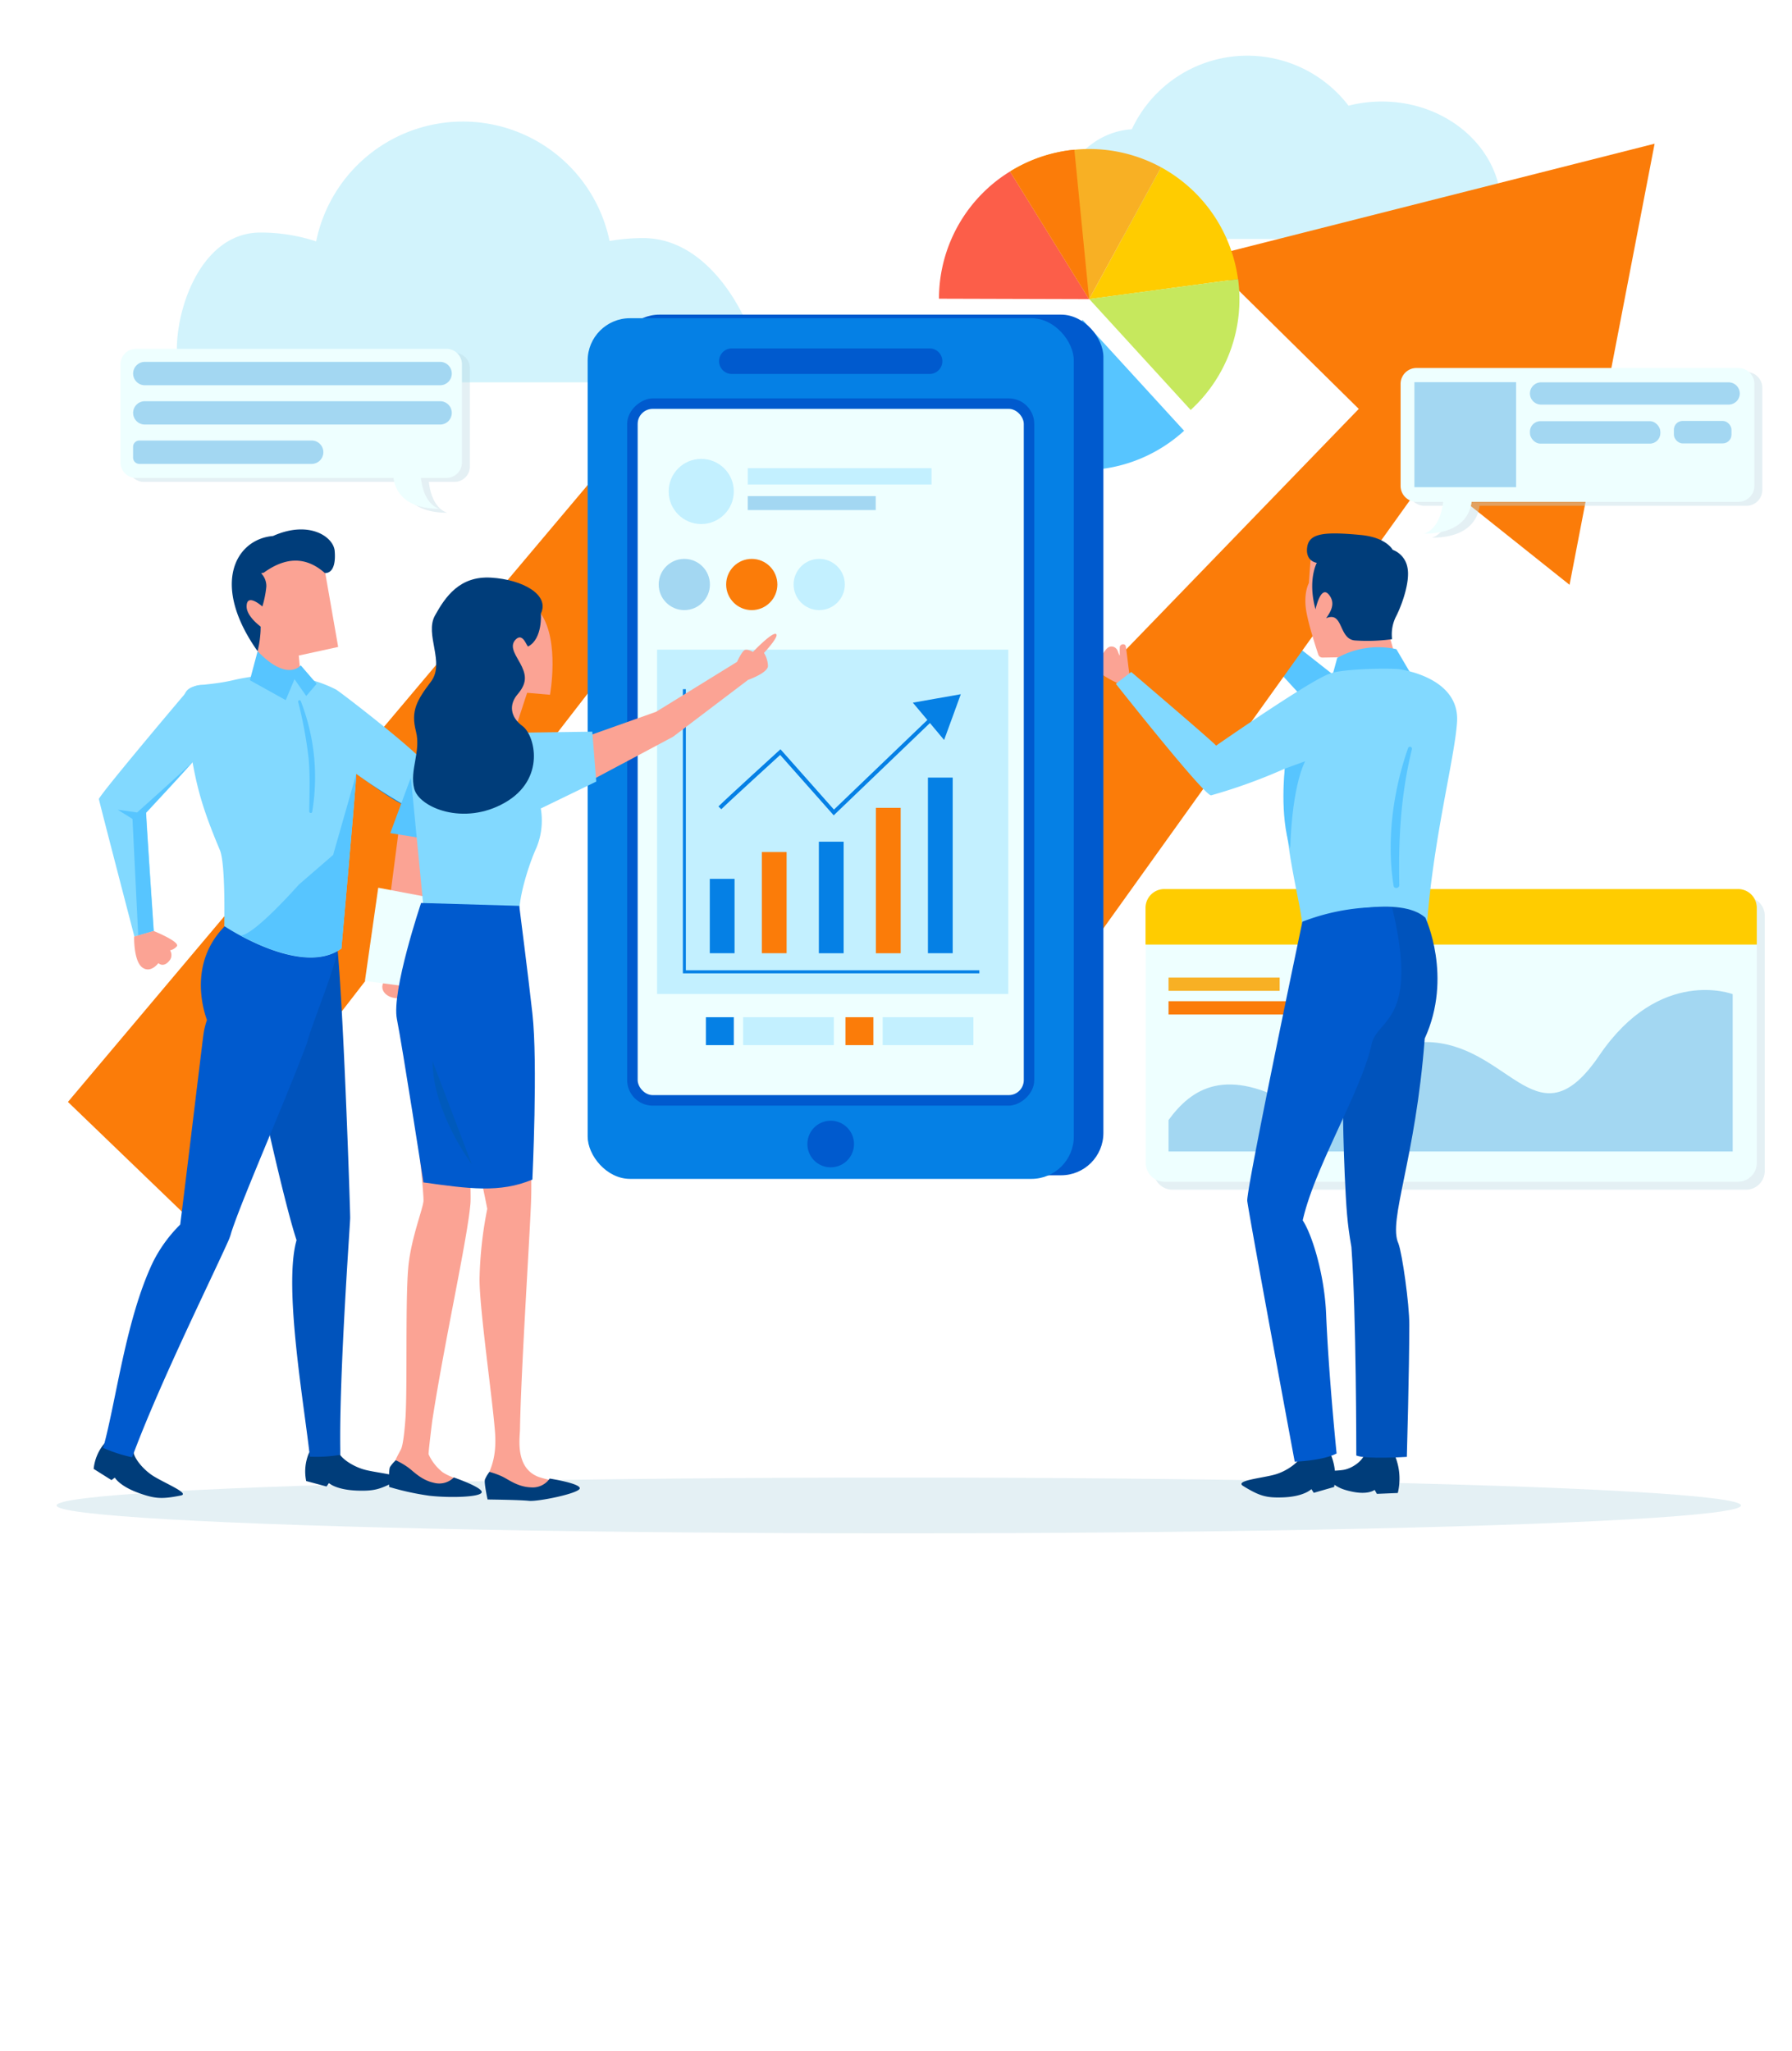
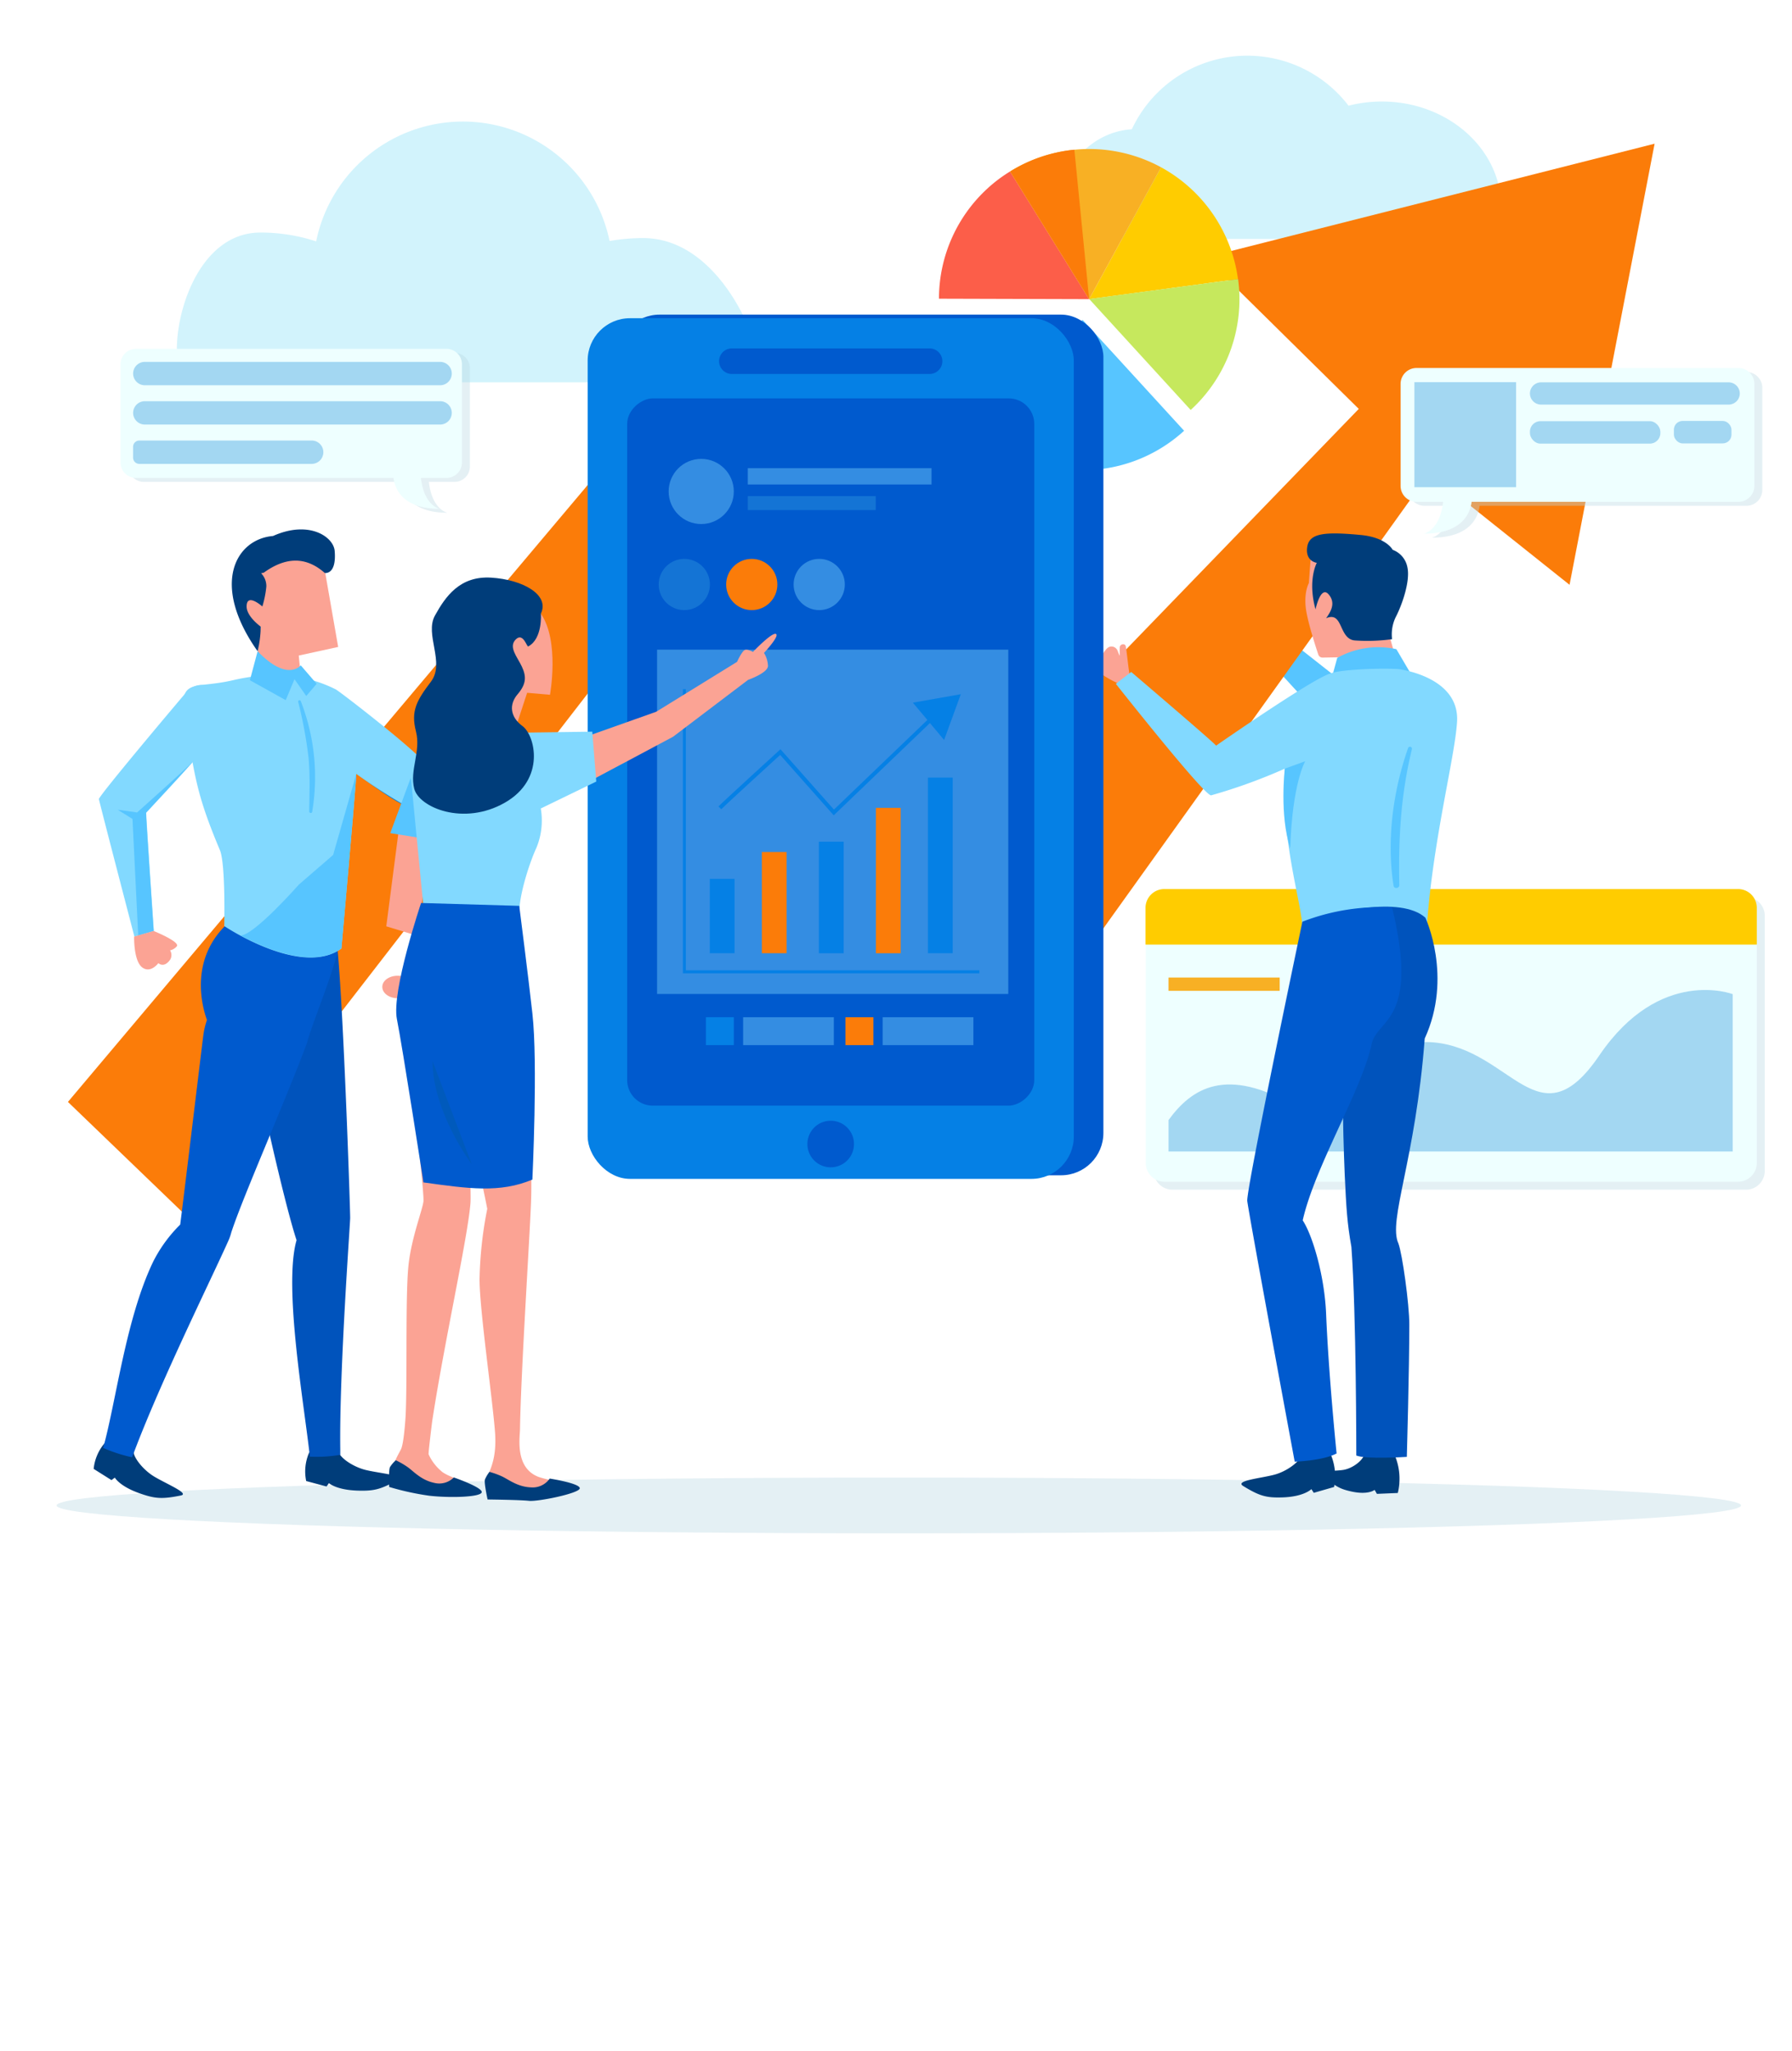
<svg xmlns="http://www.w3.org/2000/svg" viewBox="0 0 450 515">
  <defs>
    <style>.cls-1{isolation:isolate;}.cls-2{fill:#bddae5;mix-blend-mode:multiply;}.cls-2,.cls-20,.cls-5{opacity:0.4;}.cls-3{fill:#eff;}.cls-4{fill:#fc0;}.cls-5{fill:#349be0;}.cls-6{fill:#f8b024;}.cls-7{fill:#fb7c09;}.cls-8{fill:#57c5ff;}.cls-9{fill:#d2f3fc;}.cls-10{fill:#c6e85d;}.cls-11{fill:#fc5e49;}.cls-12{fill:#003d7a;}.cls-13{fill:#0053bc;}.cls-14{fill:#005ace;}.cls-15{fill:#fba394;}.cls-16{fill:#103649;}.cls-17{fill:#007fdd;}.cls-18,.cls-20{fill:#82d9ff;}.cls-19{fill:#0580e5;}.cls-21{fill:none;stroke:#0580e5;stroke-miterlimit:10;}.cls-22{fill:#005abc;}</style>
  </defs>
  <g class="cls-1">
    <g id="图层_1" data-name="图层 1">
      <ellipse class="cls-2" cx="225.7" cy="378" rx="211.5" ry="7" />
      <path class="cls-2" d="M443.16,229.94V294a4.72,4.72,0,0,1-4.72,4.72h-144a4.72,4.72,0,0,1-4.73-4.72V229.94a4.72,4.72,0,0,1,4.73-4.71H438.44A4.71,4.71,0,0,1,443.16,229.94Z" />
      <path class="cls-3" d="M441.16,227.94V292a4.72,4.72,0,0,1-4.72,4.72h-144a4.72,4.72,0,0,1-4.73-4.72V227.94a4.72,4.72,0,0,1,4.73-4.71H436.44A4.71,4.71,0,0,1,441.16,227.94Z" />
      <path class="cls-4" d="M441.16,227.94v9.23H287.66v-9.23a4.72,4.72,0,0,1,4.73-4.71H436.44A4.71,4.71,0,0,1,441.16,227.94Z" />
      <path class="cls-5" d="M435.11,249.62v39.51H293.44v-7.9c5.72-7.84,14.36-13.81,32.24-3.25C342.85,288.13,340.41,260,360,261.73s26.41,25.64,41.63,3.25S435.11,249.62,435.11,249.62Z" />
      <rect class="cls-6" x="293.44" y="245.45" width="27.91" height="3.34" />
-       <rect class="cls-7" x="293.44" y="251.39" width="47.17" height="3.34" />
      <path class="cls-8" d="M329.84,177.92c-.7-.46-9.52-10.21-9.52-10.21l5.8-5.11,17.41,13.7Z" />
      <path class="cls-9" d="M347,25.49a33.71,33.71,0,0,0-8.36,1.05,32,32,0,0,0-54.42,5.92c-10.36.63-18.58,9.84-18.58,21.13a22.83,22.83,0,0,0,.92,6.41H370.11a23.18,23.18,0,0,0,5.81-.73A23.72,23.72,0,0,0,377,52.11C377,37.41,363.57,25.49,347,25.49Z" />
      <path class="cls-9" d="M48,96H190.06c4.39,0-5.89-36.22-28.55-36.22a49.62,49.62,0,0,0-8.44.73,37.61,37.61,0,0,0-73.68.1,44.67,44.67,0,0,0-14-2.22C44.56,58.39,40.28,96,48,96Z" />
      <polygon class="cls-7" points="17.06 276.68 46.38 304.91 170.35 144.72 270.55 242.22 358.94 118.78 394.14 146.84 415.5 36.08 302.67 64.66 341.21 102.67 258.86 187.79 168.51 96.94 17.06 276.68" />
      <path class="cls-4" d="M310.88,70.08A37.74,37.74,0,0,0,291.56,42L273.5,75.11Z" />
      <path class="cls-8" d="M297.35,108.16,271.88,80.33s-28.51,24.52-27.83,25.48A37.73,37.73,0,0,0,297.35,108.16Z" />
      <path class="cls-10" d="M299,102.94a37.64,37.64,0,0,0,11.9-32.86l-37.38,5Z" />
      <path class="cls-11" d="M253.65,43.05A36.33,36.33,0,0,0,248,47.3,37.55,37.55,0,0,0,235.79,75l37.71.11Z" />
      <path class="cls-6" d="M291.56,42a37.76,37.76,0,0,0-37.91,1.07L273.5,75.11Z" />
      <path class="cls-7" d="M253.65,43.05,273.5,75.11l-3.71-37.52A37.46,37.46,0,0,0,253.65,43.05Z" />
      <path class="cls-12" d="M38.61,370.68c-2.62-1.61-5-4.56-5.11-6.27,0-.38-6.18-3.2-7.19-2.09a11.72,11.72,0,0,0-2.79,6.5L28,371.64l.83-.63s1.21,2.22,6.4,4c3.74,1.3,5.49,1.43,10.13.5C47.84,375.05,41.63,372.53,38.61,370.68Z" />
      <path class="cls-12" d="M91.83,369.09c-3-.74-6.16-2.82-6.77-4.42-.14-.36-6.86-1.17-7.49.2a11.81,11.81,0,0,0-.68,7L82,373.24l.6-.85s1.83,1.74,7.32,1.89c4,.11,5.67-.3,9.81-2.6C102,370.45,95.27,369.94,91.83,369.09Z" />
      <path class="cls-13" d="M87.93,305.8c.07-.85-2.29-71.94-4.05-72.56-8.76-3-19.27,37.08-19.22,37.3,1.69,8.92,7.19,33,9.81,40.85h0c-3.36,11.69,2,41.74,3.34,54.38h.64a35.54,35.54,0,0,0,7-.48V364C85.16,344.44,88,306.38,87.93,305.8Z" />
      <path class="cls-14" d="M85.32,236a44.24,44.24,0,0,1-9.63.21c-8.11-.5-18.23-4.62-18.23-4.62-10,9-6.77,21-5.49,24.52a19.07,19.07,0,0,0-.93,4c-.47,3.58-4.86,40.25-5.79,47.37a35.58,35.58,0,0,0-6.82,9.38c-6.83,14.29-9.23,34.8-12.52,46.69a37.35,37.35,0,0,0,7.24,2.35l.48-1.2c6.91-18.32,19.65-44,23.78-53.3a12.81,12.81,0,0,0,.66-1.91c2.83-8.76,13.46-32.74,19-47.55C78.46,256.54,84.65,242.3,85.32,236Z" />
      <path class="cls-15" d="M64.27,167.58l1.2-10.25s-6.82-3.56-5.58-7.27,4.64-1.55,4.64-1.55l-.61-6.81,17-2.17,4,22.91-9.9,2.16,1.22,12.3Z" />
-       <polygon class="cls-16" points="71.11 172.19 73.67 175.9 71.34 206.31 75.75 214.67 79.24 205.85 75.52 175.67 77.38 171.96 73.9 170.56 70.42 170.56 71.11 172.19" />
      <path class="cls-17" d="M85,190.92c6,4.47,12.51,9.29,15.56,10.78.69.35,3.36,2,5.63,2.2l.2,0,0,0c4.79.53,9.2-1.78,1.7-2.28a22.8,22.8,0,0,1-4.11-.51,13.9,13.9,0,0,1-2.32-1l-.33-.19C95.88,196.83,86.6,175.91,85,190.92Z" />
      <path class="cls-18" d="M138,191s-26.85,1.38-28.88,1.24h0s-3.89-2.2-3.94-2.24c-4.78-4.71-20-16.48-20.88-16.91-6-3-14.13-5-25.73-2.31-8.72,2.05-12.63-.12-12.56,6.33,0,2.15,1.41,9.23,2,12.43,1.44,8.11,2.66,13.11,7.21,23.91,1.47,3.52,1.09,19.07,1.09,19.07s19.31,13,29.42,5.65c0,0,3.68-41.2,3.74-43.85a137.93,137.93,0,0,0,13.89,8.83c3,3.05,35.7-4.87,35.65-5.18Z" />
      <path class="cls-8" d="M83.65,214.67l-8.59,7.43s-11.24,12.77-14.65,12.78c6.22,3.35,18.12,8.46,25.33,3.24,0,0,3.68-41.2,3.74-43.85Z" />
      <path class="cls-18" d="M52.63,172.5a2.12,2.12,0,0,0-.37-.18s0,0,0,0a4.31,4.31,0,0,0-2.76-.2,4.87,4.87,0,0,0-2.67,1.63c-4.78,5.63-21.31,25.28-22,26.86-.06.12,8.92,34.56,8.92,34.56l1-.27h0l3.88-1.13s-2-29.6-1.91-29.71c5-5.4,17.18-18.29,17.94-20.61a14.67,14.67,0,0,0,.81-4.89C55.42,176,54.76,173.61,52.63,172.5Z" />
      <path class="cls-12" d="M81.56,143.87s3,.55,2.48-5.58c-.34-3.57-6.51-7.73-15.48-3.71-9.33.78-15.79,12.07-3.87,28.94a27.63,27.63,0,0,0,.78-6.19s-3.54-2.5-3.54-5.05c0-3.56,3.95,0,3.95,0a25.56,25.56,0,0,0,1-5,4.59,4.59,0,0,0-1.31-3.34l.67-.15C71.58,139.93,76.7,139.57,81.56,143.87Z" />
      <path class="cls-8" d="M64.69,163.52l-1.94,7.28,9,5,2.2-5.26,2.95,4.21,2.62-3.05-4-4.64S72.2,171.34,64.69,163.52Z" />
      <path class="cls-8" d="M48.59,191a.3.3,0,0,0-.08.15C48.61,191,48.64,191,48.59,191Z" />
      <path class="cls-8" d="M36.68,204.05c2.76-3,7.79-8.36,11.83-12.9h0C47.24,192.58,34.43,204,34.43,204l-4.87-.69,3.71,2.32,1.44,29.27,3.88-1.13S36.55,204.16,36.68,204.05Z" />
      <path class="cls-15" d="M38.59,233.76l-4.91,1.41s-.17,6.28,2.15,7.82c2.08,1.4,3.94-1.16,3.94-1.16s1.39,1.4,3-.93a2.27,2.27,0,0,0-.06-2.28,3.07,3.07,0,0,0,1.68-1C45.34,236.49,38.59,233.76,38.59,233.76Z" />
      <path class="cls-15" d="M139,197.92l-.82-5.07,3.72-1.63s-.47-3.94,1.16-4.64,1.39,2.79,1.39,2.79,1.86-4,3.25-3.25-1.62,9.52-1.62,9.52Z" />
      <path class="cls-8" d="M75.54,176.07a.34.34,0,0,0-.66.18,107,107,0,0,1,2.62,14.19c.39,4.46.2,8.86.15,13.32,0,.41.66.52.74.1A52.51,52.51,0,0,0,75.54,176.07Z" />
      <path class="cls-12" d="M337.35,369.07c2.24-.37,4.82-2.25,5.31-4,.11-.42,7.16-.9,7.85,1a15.18,15.18,0,0,1,.5,8.8l-5.25.22-.57-1s-1.61,1.38-6,.37c-2.8-.64-4-1.3-6.77-3.92C331,369.11,335,369.45,337.35,369.07Z" />
      <path class="cls-12" d="M320.08,370.26c3-.82,6.16-3.11,6.77-4.87.14-.4,6.86-1.29,7.49.22a14.13,14.13,0,0,1,.68,7.75l-5.11,1.47-.6-.93s-1.83,1.92-7.32,2.08c-4,.12-5.67-.33-9.81-2.86C310,371.75,316.64,371.19,320.08,370.26Z" />
      <path class="cls-15" d="M283.64,169.33c-.3-1.74-.64-5.28-.93-7-.14-.9-1.49-.64-1.52.2s0,1.45,0,2.17c-.16-.34-.31-.69-.46-1.08a1.78,1.78,0,0,0-1.08-1.2c-1.71-.53-2.26,1.44-3.19,2.28s-2.14,1.33-1.52,2.81,4.68,3.67,6.1,4.15C281.19,171.71,283.88,169.67,283.64,169.33Z" />
      <path class="cls-15" d="M329.4,136.4l-.72,10s-1.24,2.16-.78,6.19c.38,3.29,2.42,9.59,3.15,11.77a1.09,1.09,0,0,0,1.07.75l8.32-.14,8.67-.31-1.86-9,.62-14.08S339.56,134.59,329.4,136.4Z" />
      <polygon class="cls-15" points="340.75 167.32 338.12 157.57 348.49 158.19 350.96 166.85 340.75 167.32" />
      <path class="cls-8" d="M333.94,172l1.86-6.81A21.11,21.11,0,0,1,350.65,163l4,6.81Z" />
      <path class="cls-18" d="M351.15,168c-5.39-.33-15,.21-16.95,1.07-4.16,1-28.68,18.05-28.81,18.15-1.18-1.34-21.33-18.5-21.33-18.5L281,171.08l0,0v0l-.79.62s22.27,28.21,23.92,28A136.54,136.54,0,0,0,322.64,193c-1.1,17.93,4.28,33.82,4.41,39.93,0,0,31.1,2.26,31.18.93,1.4-22.29,7.08-43.31,7.66-52.62C366.59,169.8,351.15,168,351.15,168Z" />
      <path class="cls-12" d="M330.35,153s1.27-6.09,3.28-3.77.31,4.64-.62,6c4.33-1.86,3.1,5.1,7.12,5.57a45.32,45.32,0,0,0,9.44-.31,10,10,0,0,1,.93-5.57c1.39-2.63,3.67-8.77,2.94-12.38a5.83,5.83,0,0,0-3.72-4.49s-1.54-3.1-8-3.72c-9.2-.87-13-.46-13.47,3.1s2.42,3.89,2.42,3.89S328.31,145.61,330.35,153Z" />
      <path class="cls-13" d="M357.93,230.41c-6.26-5.55-23.11-1.46-30.88,1.28l10.14,27.41-.08,9.39s0,12.88.57,26.46c.39,8.35.61,12.15,1.68,18.16,1.24,16.73,1.23,52.35,1.23,52.35,2.4,1,12.69.34,12.69.34s.62-21.82.62-33.25c0-5.16-1.77-17.78-2.74-20.34-2.66-5.77,4.3-20.95,6.61-51.45C364.89,245.25,357.93,230.41,357.93,230.41Z" />
      <path class="cls-14" d="M349.57,227.85a54.18,54.18,0,0,0-22.52,3.58s-14.21,67.5-13.84,70.15c.73,5.21,11.91,65.42,11.91,65.42s6.88-.17,10.52-2.05c0,0-2-19.61-2.63-35-.39-9.68-3.44-19.84-5.88-23.53,3.07-13.61,14.86-32.74,17.33-44.33C345.82,255.79,356.53,256.5,349.57,227.85Z" />
      <path class="cls-8" d="M353.58,187.87c-3.77,10.74-5.45,23.27-3.62,34.57.13.81,1.44.61,1.43-.19-.24-11.72.36-22.67,3.16-34.12A.5.5,0,0,0,353.58,187.87Z" />
      <path class="cls-8" d="M322.64,193l5.11-1.86S324.5,196.73,324,213C321.25,204.62,322.64,193,322.64,193Z" />
      <rect class="cls-14" x="155" y="79" width="122.08" height="216.1" rx="10.63" />
      <rect class="cls-19" x="147.57" y="79.9" width="122.08" height="216.1" rx="10.63" />
      <path class="cls-14" d="M233.43,93.9H183.78a3.21,3.21,0,0,1-3.21-3.21h0a3.21,3.21,0,0,1,3.21-3.21h49.65a3.21,3.21,0,0,1,3.21,3.21h0A3.21,3.21,0,0,1,233.43,93.9Z" />
      <path class="cls-14" d="M214.45,287.24a5.85,5.85,0,1,1-5.84-5.84A5.85,5.85,0,0,1,214.45,287.24Z" />
      <rect class="cls-14" x="119.82" y="137.7" width="177.58" height="102.23" rx="6.42" transform="translate(397.42 -19.79) rotate(90)" />
-       <rect class="cls-3" x="160.13" y="102.66" width="96.96" height="172.31" rx="3.78" />
      <rect class="cls-20" x="165" y="163.12" width="88.2" height="86.45" />
      <circle class="cls-20" cx="176.09" cy="123.4" r="8.18" />
      <rect class="cls-20" x="187.78" y="117.56" width="46.14" height="4.09" />
      <rect class="cls-5" x="187.78" y="124.57" width="32.13" height="3.5" />
      <circle class="cls-5" cx="171.84" cy="146.76" r="6.43" />
      <circle class="cls-7" cx="188.78" cy="146.76" r="6.43" />
      <circle class="cls-20" cx="205.72" cy="146.76" r="6.43" />
      <polygon class="cls-19" points="245.93 244.39 171.48 244.39 171.48 173.05 172.23 173.05 172.23 243.63 245.93 243.63 245.93 244.39" />
      <rect class="cls-19" x="178.24" y="220.67" width="6.22" height="18.67" />
      <rect class="cls-19" x="205.63" y="211.34" width="6.22" height="28.01" />
      <rect class="cls-19" x="233.02" y="195.24" width="6.22" height="44.1" />
      <rect class="cls-7" x="219.95" y="202.84" width="6.22" height="36.51" />
      <rect class="cls-7" x="191.31" y="213.93" width="6.22" height="25.41" />
      <path class="cls-21" d="M180.77,202.84c1.75-1.76,15.18-14,15.18-14L209.39,204l28-26.86" />
      <polygon class="cls-19" points="233.16 181.11 229.23 176.43 235.25 175.37 241.27 174.31 239.18 180.06 237.08 185.8 233.16 181.11" />
      <rect class="cls-19" x="177.26" y="255.41" width="7.01" height="7.01" />
      <rect class="cls-7" x="212.31" y="255.41" width="7.01" height="7.01" />
      <rect class="cls-20" x="186.61" y="255.41" width="22.78" height="7.01" />
      <rect class="cls-20" x="221.65" y="255.41" width="22.78" height="7.01" />
      <path class="cls-2" d="M114.14,88.59h-78a3.88,3.88,0,0,0-3.88,3.88V117.1A3.88,3.88,0,0,0,36.14,121h64.68c.32,2.61,2.15,7.75,11.55,7.75,0,0-3.87-.71-4.68-7.75h6.45A3.88,3.88,0,0,0,118,117.1V92.47A3.89,3.89,0,0,0,114.14,88.59Z" />
      <path class="cls-3" d="M112.14,87.59h-78a3.88,3.88,0,0,0-3.88,3.88V116.1A3.88,3.88,0,0,0,34.14,120H98.82c.32,2.61,2.15,7.75,11.55,7.75,0,0-3.87-.71-4.68-7.75h6.45A3.88,3.88,0,0,0,116,116.1V91.47A3.89,3.89,0,0,0,112.14,87.59Z" />
      <path class="cls-5" d="M36.37,96.73h74.15a2.93,2.93,0,0,0,2.93-2.93h0a2.94,2.94,0,0,0-2.93-2.94H36.37a2.94,2.94,0,0,0-2.94,2.94h0A2.94,2.94,0,0,0,36.37,96.73Z" />
      <path class="cls-5" d="M36.37,106.6h74.15a2.93,2.93,0,0,0,2.93-2.93h0a2.93,2.93,0,0,0-2.93-2.93H36.37a2.94,2.94,0,0,0-2.94,2.93h0A2.94,2.94,0,0,0,36.37,106.6Z" />
      <path class="cls-5" d="M35,116.48H78.27a2.94,2.94,0,0,0,2.93-2.94h0a2.93,2.93,0,0,0-2.93-2.93H35a1.58,1.58,0,0,0-1.58,1.58v2.71A1.58,1.58,0,0,0,35,116.48Z" />
      <path class="cls-2" d="M357.72,93.4h80.83a4,4,0,0,1,4,4V123a4,4,0,0,1-4,4h-67c-.33,2.7-2.23,8-12,8,0,0,4-.73,4.85-8h-6.69a4,4,0,0,1-4-4V97.43A4,4,0,0,1,357.72,93.4Z" />
      <path class="cls-3" d="M355.72,92.4h80.83a4,4,0,0,1,4,4V122a4,4,0,0,1-4,4h-67c-.33,2.7-2.23,8-12,8,0,0,4-.73,4.85-8h-6.69a4,4,0,0,1-4-4V96.43A4,4,0,0,1,355.72,92.4Z" />
      <polygon class="cls-5" points="380.72 122.33 355.18 122.33 355.18 95.96 380.72 95.96 380.72 122.33 380.72 122.33" />
      <path class="cls-5" d="M434.07,101.59H387a2.81,2.81,0,0,1-2.81-2.81h0A2.81,2.81,0,0,1,387,96h47.07a2.82,2.82,0,0,1,2.82,2.82h0A2.81,2.81,0,0,1,434.07,101.59Z" />
      <rect class="cls-5" x="384.19" y="105.75" width="32.75" height="5.64" rx="2.63" />
      <rect class="cls-5" x="420.34" y="105.69" width="14.46" height="5.64" rx="2.19" />
      <path class="cls-15" d="M103.69,247.8c0,1.57-1.73,2.84-3.85,2.84S96,249.37,96,247.8,97.72,245,99.84,245,103.69,246.23,103.69,247.8Z" />
      <polygon class="cls-15" points="97 232.59 100.34 206.85 108.7 208.19 104.69 234.93 97 232.59" />
-       <polygon class="cls-3" points="119.72 227.58 94.98 222.9 91.64 246.3 116.71 249.64 119.72 227.58" />
      <polygon class="cls-8" points="103.18 195.22 98 209.19 106.36 210.53 103.18 195.22" />
      <path class="cls-15" d="M142.21,186.72l22.56-8,20.31-12.53s1.25-2.76,2-3,2,.5,2,.5,4.76-5,5.77-4.51-3,4.76-3,4.76a6.66,6.66,0,0,1,1,3.26c0,1.76-5,3.51-5,3.51L169,185,146,197.25Z" />
      <path class="cls-18" d="M127.73,184l21-.29,1,12.53L135.8,203a17.93,17.93,0,0,1-1.06,9.78c-2.1,4.56-4.93,13.83-4.23,17.69-8.42,2.45-24.15-2.48-24.15-2.48l-3.18-32.75L118.61,183Z" />
      <path class="cls-15" d="M129.57,182.5l2.8-8.55,5.74.5s2.47-13.47-2.29-20.37-9.37-1.48-12.82,1-3.61,25.62-3.61,25.62Z" />
      <path class="cls-15" d="M141.05,372.47c-.35-.39-4.15-1-5.94-1.69-5.81-2.31-4.57-9.78-4.53-11.84.21-14.18,2.48-48.85,2.77-57.15.52-14.43-1.51-29.3-7.29-52.39l-17.71-13.51s-10.62,11.36-7.51,21.27c1.53,4.88,5.8,42.29,5.49,44.55s-2.82,8.62-3.67,15.27c-.94,7.31-.33,29.62-.81,38.68h0s-.4,6.75-1.16,8.24-1.84,3.16-2,5.15a3.16,3.16,0,0,0,1.93,3c1.34.64,2.21-.09,2.69,0,2.78.27,3.33,2.37,8.11,3a7.25,7.25,0,0,0,5-1.39,1.1,1.1,0,0,0,.17-1.48c-.29-.43-3.57-1.23-5.45-2.53a12.06,12.06,0,0,1-3.51-4.49c-.11-.23.88-8.18.88-8.18,3-19.69,8.85-45.77,9.62-54.73.24-2.71-.48-14.26-.47-18.15,2.2,6.34,4.7,19.43,4.7,19.43a99.37,99.37,0,0,0-1.94,17.68c0,7.56,3.21,29.61,3.88,38.3.63,8.2-2.2,10.52-2.1,12.52a3.08,3.08,0,0,0,2.37,2.7c1.47.44,2.28-.42,2.78-.44,2.91-.15,3.74,1.84,8.77,1.79a8,8,0,0,0,5-2.13A1.05,1.05,0,0,0,141.05,372.47Z" />
      <path class="cls-12" d="M135.82,154.08s.49,6.24-3.13,8.21c-.32.5-1.25-3.65-3.17-1.74s.38,4.37,1.53,6.83,1.14,4.36-1.07,6.94-1.88,5.71,1.24,8,5.91,13.3-4.44,19.22-21.55,1.21-22.76-3.5,1.74-9.31.43-14.41.16-7.71,3.77-12.48-1.64-11.82,1-16.59,6.24-10,14.12-9.52S138.11,149.32,135.82,154.08Z" />
      <path class="cls-14" d="M105.74,226.73s-7.47,22.15-6.07,29.16,6.66,41,6.66,41c11.41,1.59,19.23,2.7,27.36-.71,0,0,1.4-29.46,0-41.73-1-9.06-3.3-27-3.3-27Z" />
      <path class="cls-22" d="M108.62,266.44l9.84,25.87S108.62,279.22,108.62,266.44Z" />
      <path class="cls-12" d="M122.44,376.5s-.92-4.17-.67-5a8.5,8.5,0,0,1,1.14-1.93,20.39,20.39,0,0,1,3.13,1.13c1.63.75,3.89,2.63,7.27,2.76a5.21,5.21,0,0,0,4.73-2.21s7.68,1.2,7.55,2.46-10.52,3.38-12.78,3.13S122.44,376.5,122.44,376.5Z" />
      <path class="cls-12" d="M97.72,373.35s-.17-4.26.22-5a8.43,8.43,0,0,1,1.45-1.7,20.44,20.44,0,0,1,2.89,1.66c1.47,1,3.37,3.28,6.68,4a5.15,5.15,0,0,0,5-1.34s7.36,2.53,7,3.75-8.1,1.42-13.14.84A67.7,67.7,0,0,1,97.72,373.35Z" />
    </g>
  </g>
</svg>